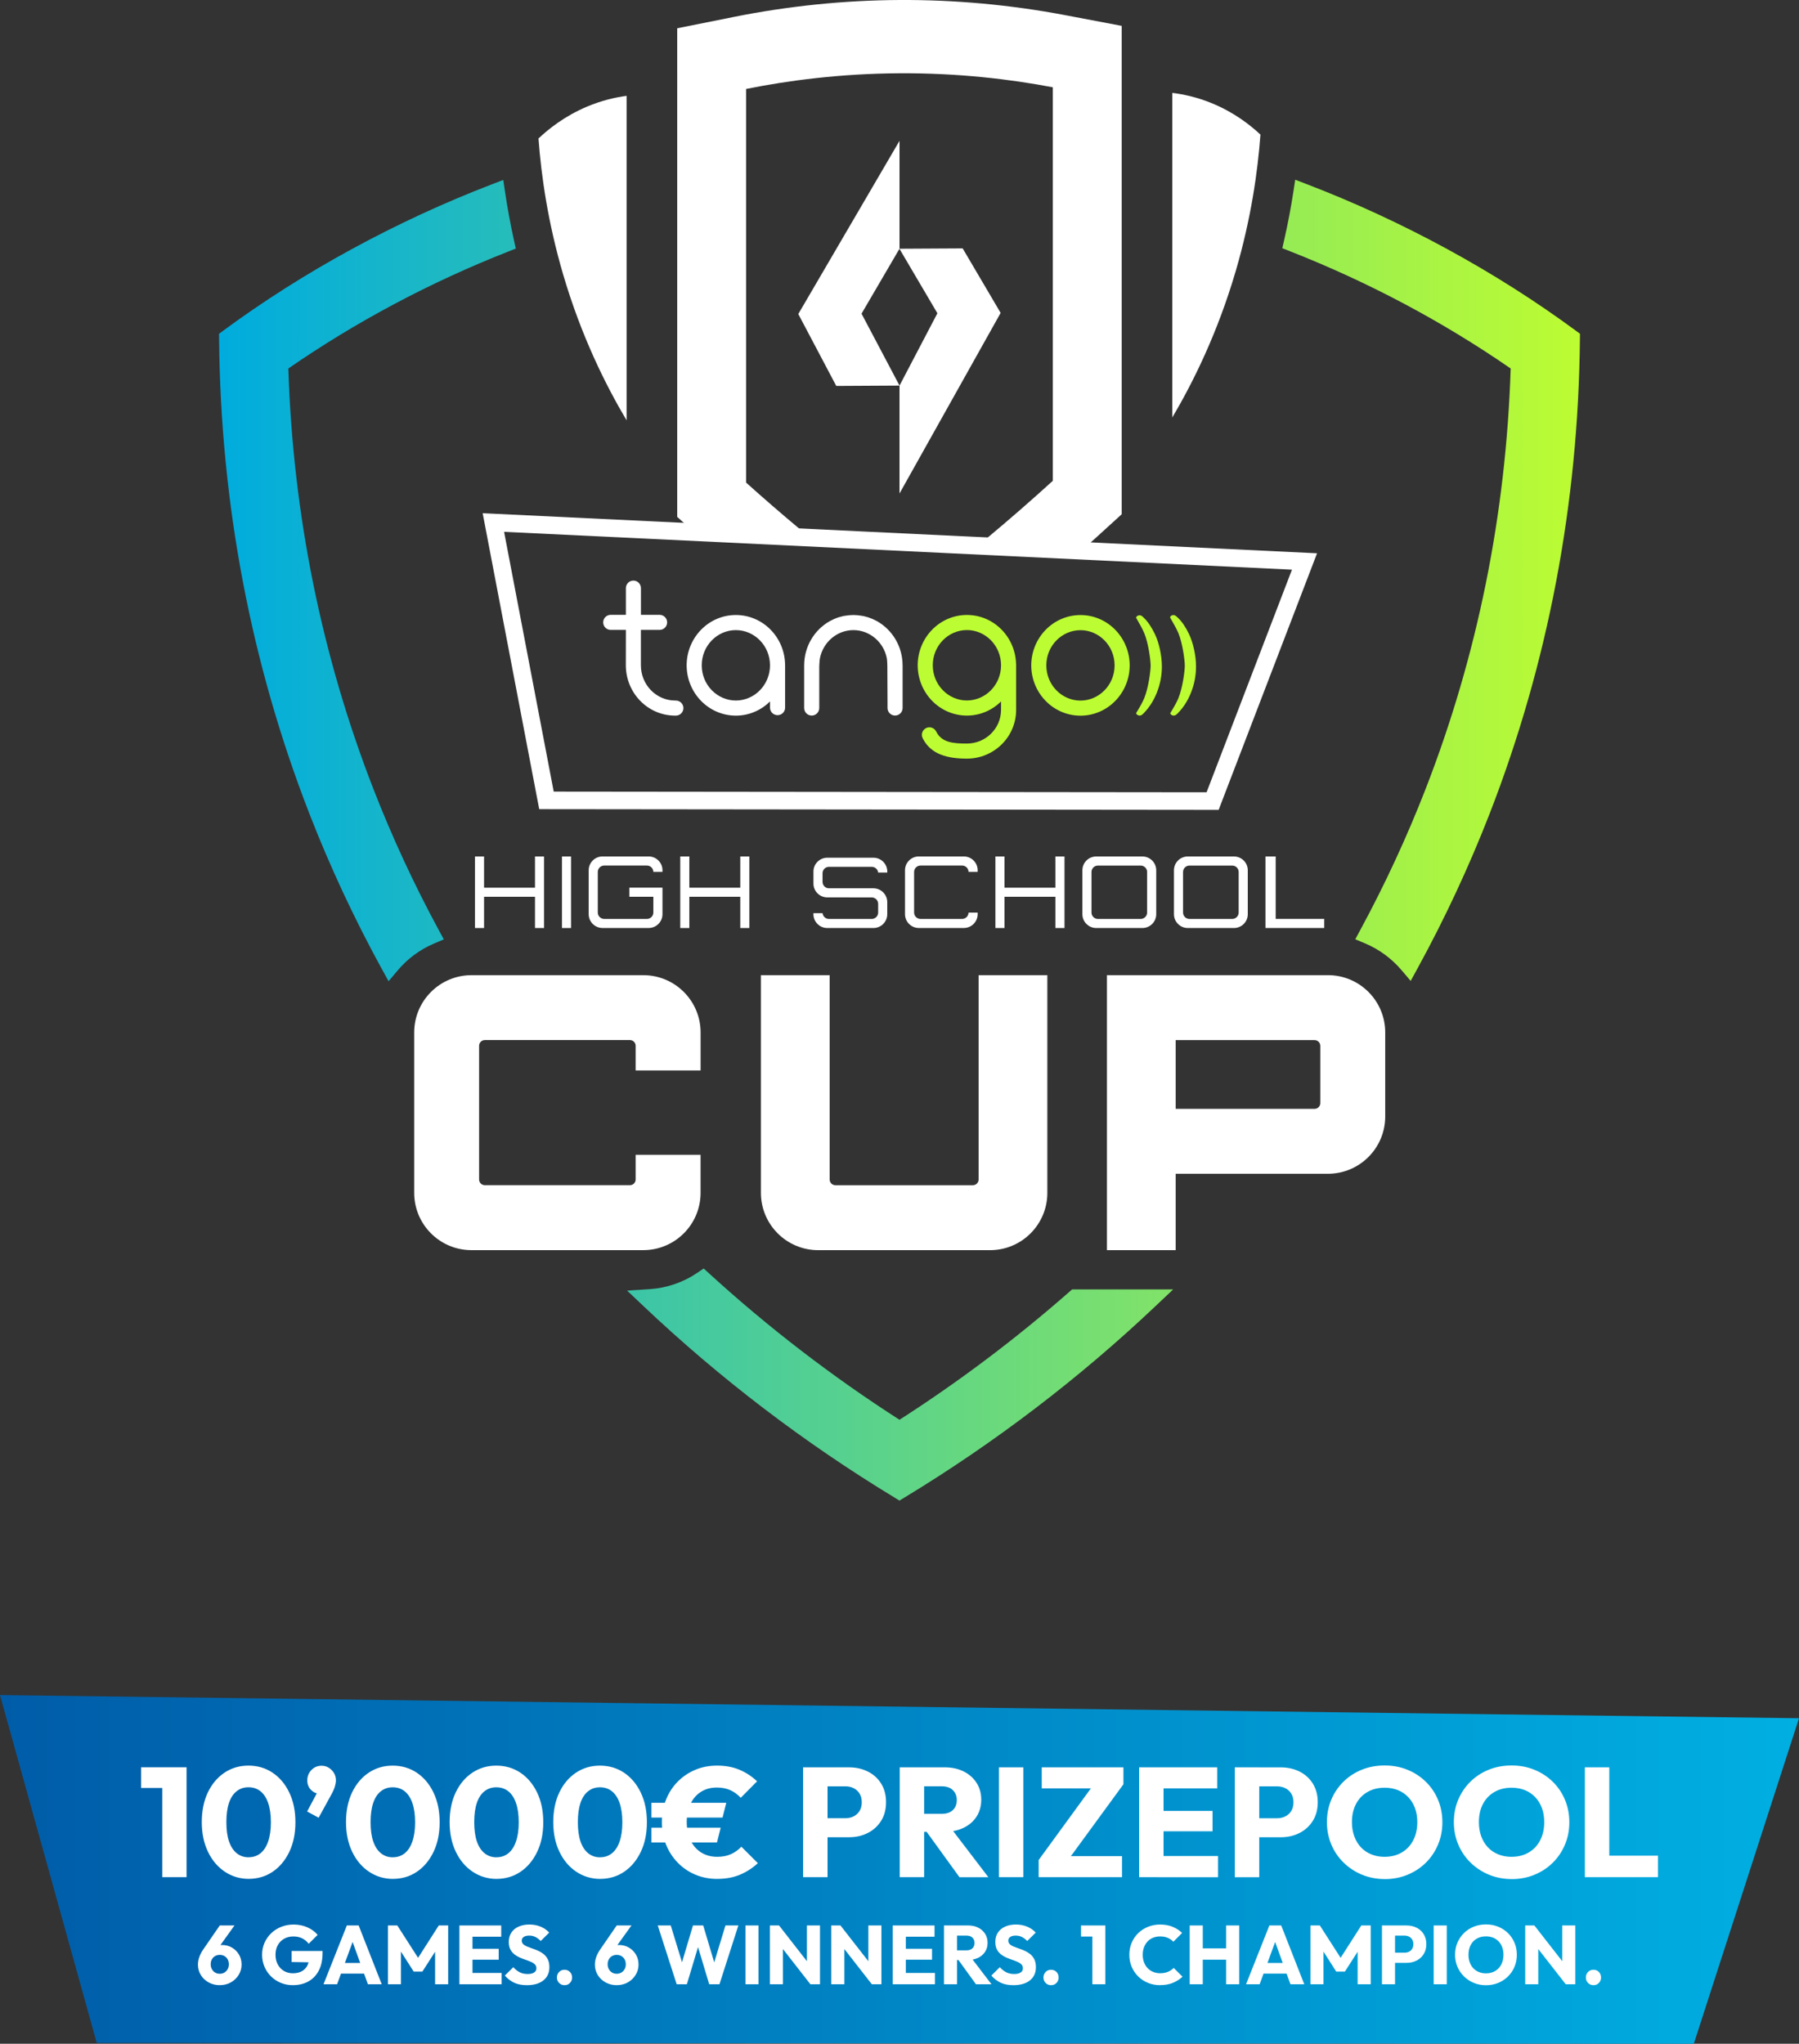
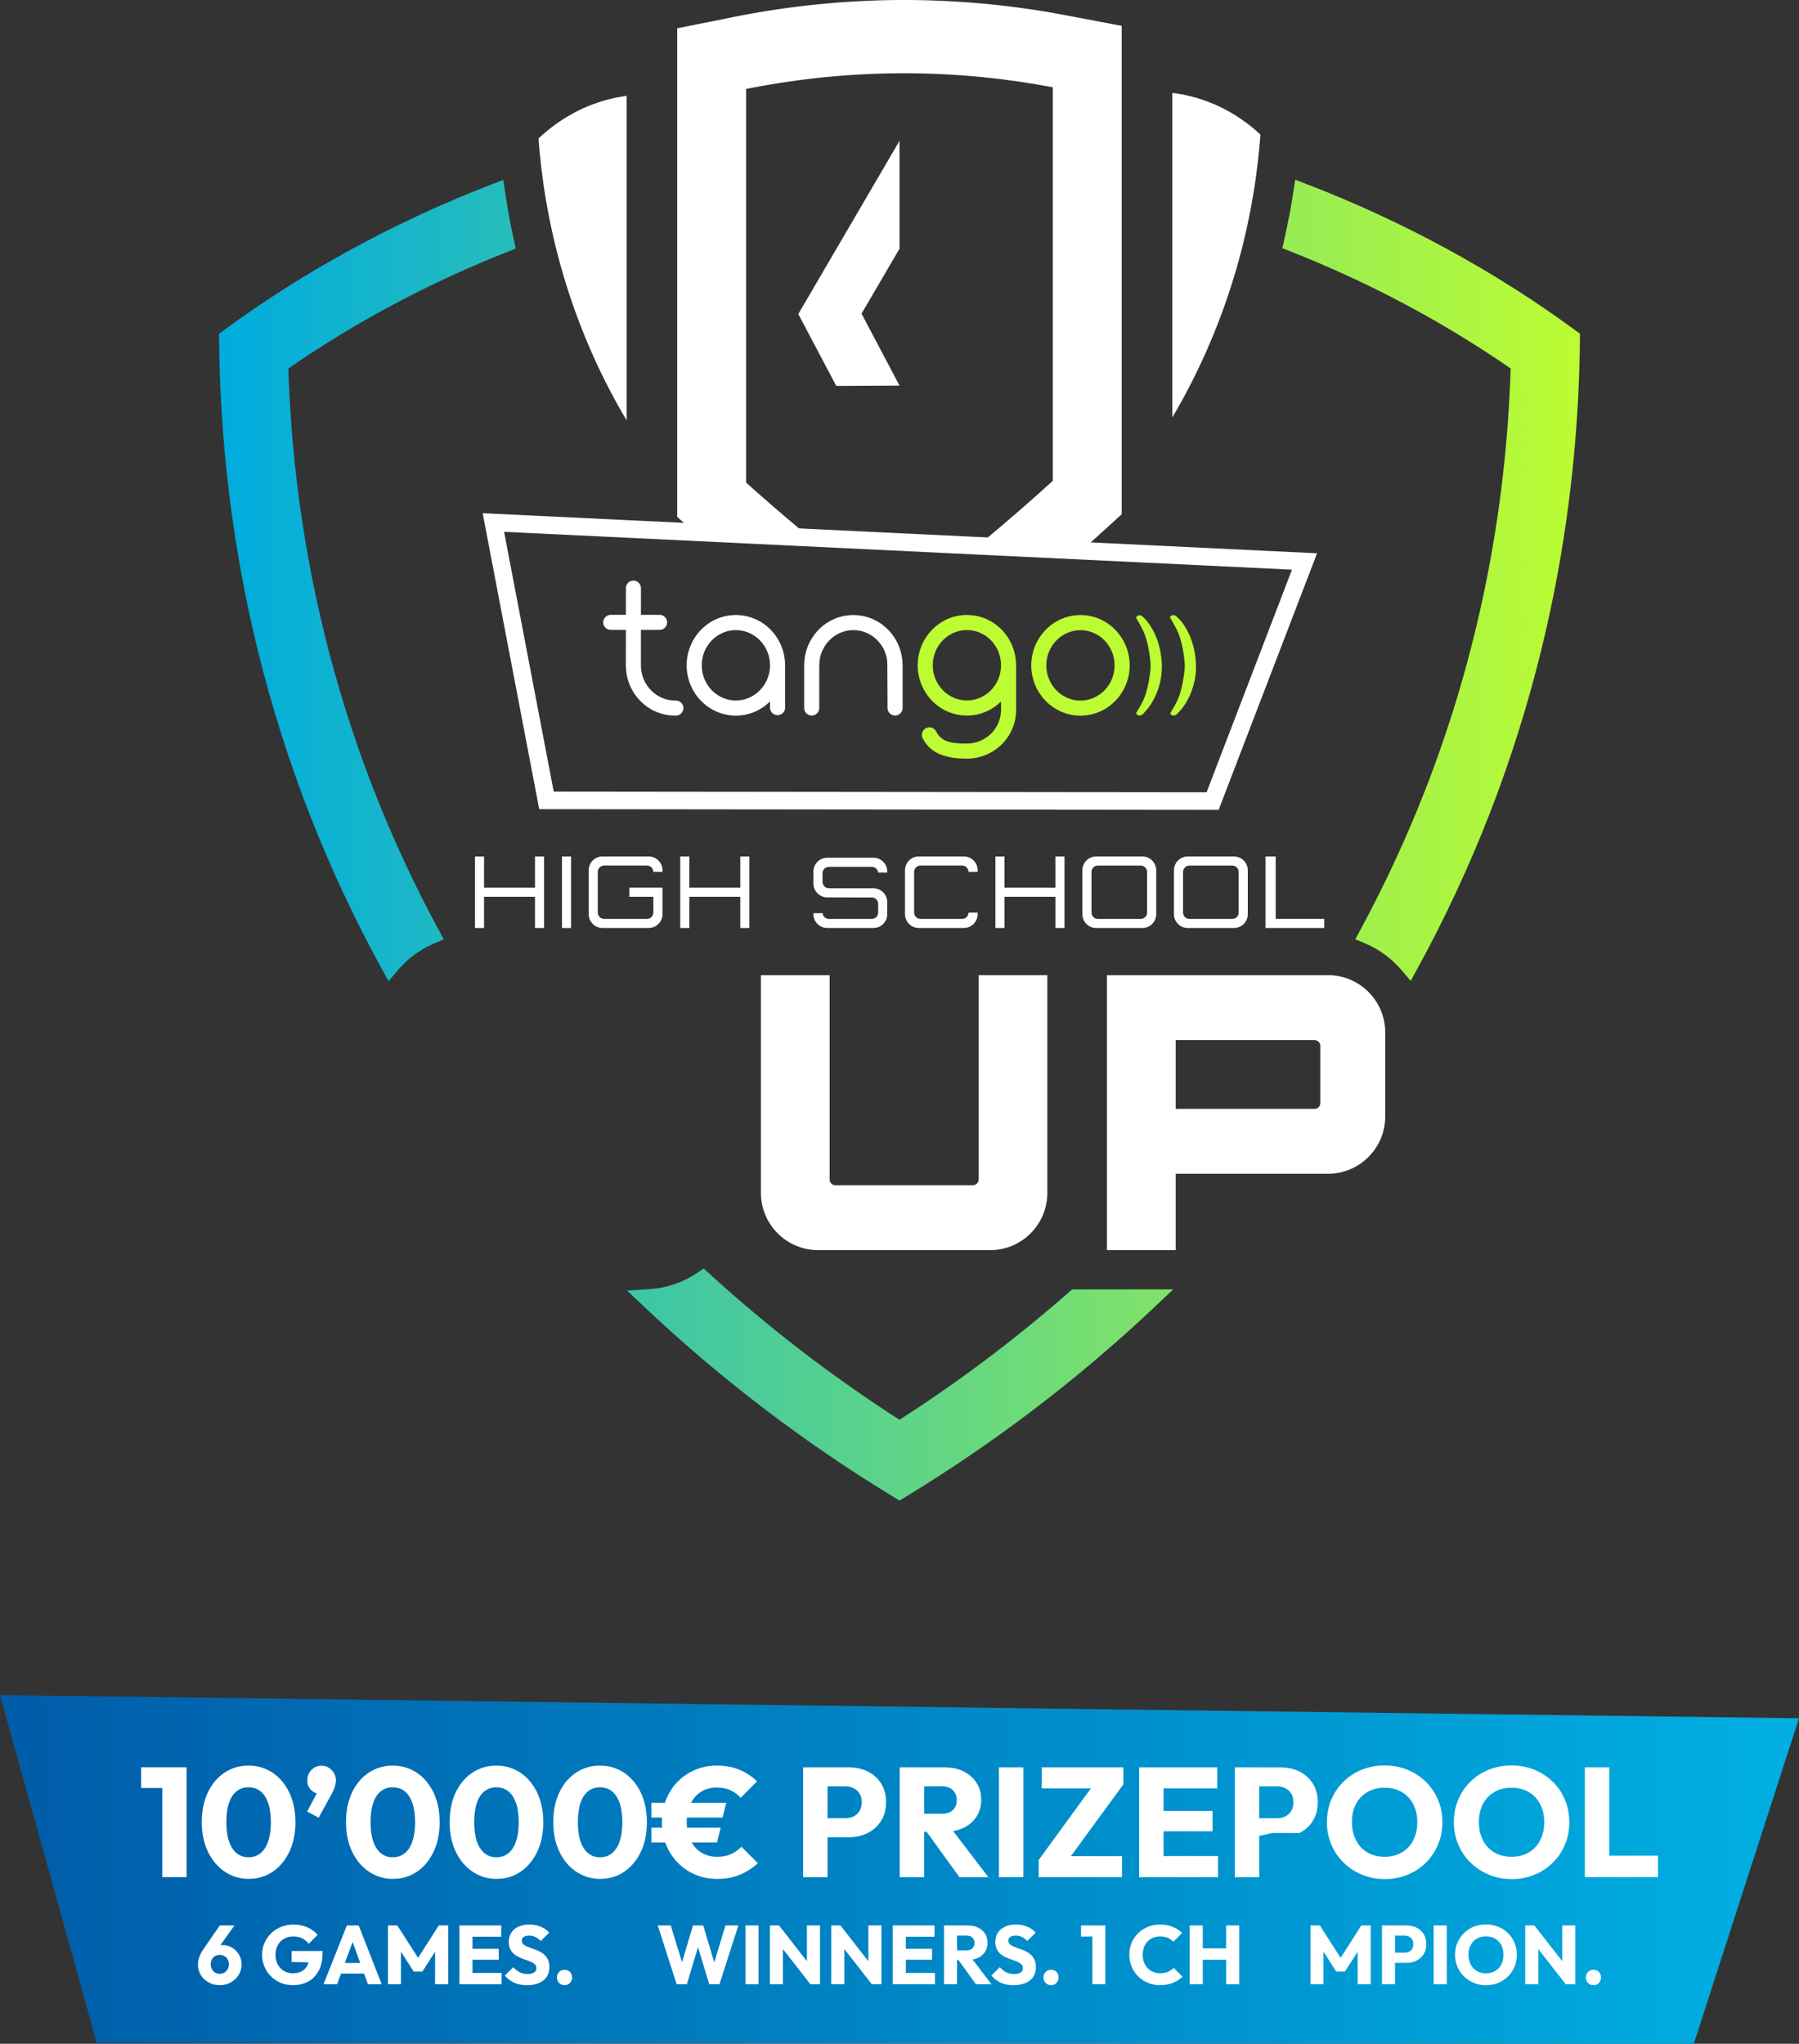
<svg xmlns="http://www.w3.org/2000/svg" xmlns:xlink="http://www.w3.org/1999/xlink" id="Layer_2" data-name="Layer 2" viewBox="0 0 763.15 866.84">
  <rect x="0" y="0" width="763.15" height="866.84" fill="#333333" stroke="none" />
  <defs>
    <style>
      .cls-1 {
        fill: url(#linear-gradient-2);
      }

      .cls-2 {
        fill: #fff;
      }

      .cls-3 {
        fill: #bcfc32;
      }

      .cls-4 {
        fill: none;
      }

      .cls-5 {
        fill: url(#linear-gradient-3);
      }

      .cls-6 {
        fill: url(#linear-gradient);
      }

      .cls-7 {
        fill: url(#linear-gradient-4);
      }
    </style>
    <linearGradient id="linear-gradient" x1="0" y1="792.89" x2="763.15" y2="792.89" gradientUnits="userSpaceOnUse">
      <stop offset="0" stop-color="#005ca8" />
      <stop offset="1" stop-color="#00afe2" />
    </linearGradient>
    <linearGradient id="linear-gradient-2" x1="2173.31" y1="2749.9" x2="1560.58" y2="2749.9" gradientTransform="translate(-1503.08 -2503.76)" gradientUnits="userSpaceOnUse">
      <stop offset="0" stop-color="#bcfc32" />
      <stop offset="1" stop-color="#00acde" />
    </linearGradient>
    <linearGradient id="linear-gradient-3" x1="2208.79" y1="2750.01" x2="1596" y2="2750.01" xlink:href="#linear-gradient-2" />
    <linearGradient id="linear-gradient-4" x1="2196.69" y1="3090.98" x2="1573.29" y2="3090.98" xlink:href="#linear-gradient-2" />
  </defs>
  <g id="Layer_1-2" data-name="Layer 1">
    <g>
      <g>
        <path class="cls-6" d="M41.04,866.48c-13.68-49.18-27.36-98.36-41.04-147.54,254.38,3.28,508.77,6.55,763.15,9.83-14.87,46.02-29.75,92.04-44.62,138.06l-677.49-.35Z" />
-         <path class="cls-2" d="M59.86,758.35v-8.78h18.61v8.78h-18.61Zm8.98,37.82v-46.59h10.3v46.59h-10.3Zm36.69,.73c-3.74,0-7.13-1.01-10.16-3.04-3.04-2.02-5.42-4.85-7.16-8.48-1.74-3.63-2.61-7.82-2.61-12.57s.86-8.99,2.57-12.57c1.72-3.59,4.07-6.38,7.06-8.38,2.99-2,6.38-3,10.16-3s7.24,1,10.23,3c2.99,2,5.36,4.81,7.09,8.41,1.74,3.61,2.61,7.81,2.61,12.61s-.87,9-2.61,12.6c-1.74,3.61-4.09,6.41-7.06,8.41-2.97,2-6.35,3-10.13,3Zm-.06-9.17c1.94,0,3.61-.56,5.01-1.68,1.41-1.12,2.5-2.79,3.27-5.01s1.16-4.94,1.16-8.15-.39-5.98-1.16-8.18c-.77-2.2-1.86-3.86-3.27-4.98-1.41-1.12-3.1-1.68-5.08-1.68s-3.55,.55-4.98,1.65c-1.43,1.1-2.52,2.75-3.27,4.95s-1.12,4.93-1.12,8.18,.37,5.99,1.12,8.18c.75,2.2,1.84,3.87,3.27,5.02,1.43,1.15,3.11,1.72,5.05,1.72Zm24.81-19.4l4.82-9.04,2.97-.79c-.31,.62-.68,1.15-1.12,1.58s-.95,.66-1.52,.66c-1.28,0-2.44-.53-3.5-1.58-1.06-1.05-1.58-2.4-1.58-4.03,0-1.72,.58-3.18,1.75-4.39,1.16-1.21,2.61-1.82,4.32-1.82,1.63,0,3.05,.61,4.26,1.82,1.21,1.21,1.82,2.67,1.82,4.39,0,.7-.13,1.53-.4,2.47-.26,.95-.79,2.15-1.58,3.6l-5.35,9.77-4.88-2.64Zm36.43,28.58c-3.74,0-7.13-1.01-10.16-3.04-3.04-2.02-5.42-4.85-7.16-8.48-1.74-3.63-2.61-7.82-2.61-12.57s.86-8.99,2.57-12.57c1.72-3.59,4.07-6.38,7.06-8.38,2.99-2,6.38-3,10.16-3s7.24,1,10.23,3c2.99,2,5.36,4.81,7.09,8.41,1.74,3.61,2.61,7.81,2.61,12.61s-.87,9-2.61,12.6c-1.74,3.61-4.09,6.41-7.06,8.41-2.97,2-6.35,3-10.13,3Zm-.06-9.17c1.94,0,3.61-.56,5.01-1.68,1.41-1.12,2.5-2.79,3.27-5.01s1.16-4.94,1.16-8.15-.39-5.98-1.16-8.18c-.77-2.2-1.86-3.86-3.27-4.98-1.41-1.12-3.1-1.68-5.08-1.68s-3.55,.55-4.98,1.65c-1.43,1.1-2.52,2.75-3.27,4.95-.75,2.2-1.12,4.93-1.12,8.18s.37,5.99,1.12,8.18c.75,2.2,1.84,3.87,3.27,5.02,1.43,1.15,3.11,1.72,5.05,1.72Zm44.02,9.17c-3.74,0-7.13-1.01-10.16-3.04-3.04-2.02-5.42-4.85-7.16-8.48-1.74-3.63-2.61-7.82-2.61-12.57s.86-8.99,2.57-12.57c1.72-3.59,4.07-6.38,7.06-8.38,2.99-2,6.38-3,10.16-3s7.24,1,10.23,3c2.99,2,5.36,4.81,7.09,8.41,1.74,3.61,2.61,7.81,2.61,12.61s-.87,9-2.61,12.6c-1.74,3.61-4.09,6.41-7.06,8.41-2.97,2-6.35,3-10.13,3Zm-.06-9.17c1.94,0,3.61-.56,5.01-1.68,1.41-1.12,2.5-2.79,3.27-5.01,.77-2.22,1.16-4.94,1.16-8.15s-.39-5.98-1.16-8.18c-.77-2.2-1.86-3.86-3.27-4.98-1.41-1.12-3.1-1.68-5.08-1.68s-3.55,.55-4.98,1.65c-1.43,1.1-2.52,2.75-3.27,4.95s-1.12,4.93-1.12,8.18,.37,5.99,1.12,8.18c.75,2.2,1.84,3.87,3.27,5.02,1.43,1.15,3.11,1.72,5.05,1.72Zm44.02,9.17c-3.74,0-7.13-1.01-10.16-3.04-3.04-2.02-5.42-4.85-7.16-8.48-1.74-3.63-2.61-7.82-2.61-12.57s.86-8.99,2.57-12.57c1.72-3.59,4.07-6.38,7.06-8.38,2.99-2,6.38-3,10.16-3s7.24,1,10.23,3c2.99,2,5.36,4.81,7.09,8.41,1.74,3.61,2.61,7.81,2.61,12.61s-.87,9-2.61,12.6c-1.74,3.61-4.09,6.41-7.06,8.41-2.97,2-6.35,3-10.13,3Zm-.06-9.17c1.94,0,3.61-.56,5.01-1.68,1.41-1.12,2.5-2.79,3.27-5.01s1.16-4.94,1.16-8.15-.39-5.98-1.16-8.18c-.77-2.2-1.86-3.86-3.27-4.98-1.41-1.12-3.1-1.68-5.08-1.68s-3.55,.55-4.98,1.65c-1.43,1.1-2.52,2.75-3.27,4.95-.75,2.2-1.12,4.93-1.12,8.18s.37,5.99,1.12,8.18c.75,2.2,1.84,3.87,3.27,5.02,1.43,1.15,3.11,1.72,5.05,1.72Zm21.78-16.83v-6.27h31.74l-1.58,6.27h-30.16Zm0,10.56v-6.27h29.37l-1.58,6.27h-27.78Zm27.91,15.44c-3.39,0-6.5-.61-9.34-1.82-2.84-1.21-5.33-2.91-7.46-5.11-2.13-2.2-3.78-4.76-4.95-7.69-1.17-2.92-1.75-6.08-1.75-9.47s.58-6.54,1.75-9.47c1.17-2.93,2.81-5.47,4.92-7.62,2.11-2.16,4.59-3.84,7.42-5.05,2.84-1.21,5.95-1.82,9.34-1.82,3.56,0,6.74,.59,9.54,1.78,2.79,1.19,5.27,2.82,7.42,4.88l-6.93,7c-1.23-1.36-2.67-2.43-4.32-3.2-1.65-.77-3.6-1.16-5.84-1.16-2.55,0-4.78,.61-6.7,1.82-1.91,1.21-3.4,2.92-4.45,5.11-1.06,2.2-1.59,4.77-1.59,7.72s.54,5.53,1.62,7.76,2.58,3.94,4.52,5.15c1.94,1.21,4.2,1.82,6.8,1.82,2.2,0,4.14-.37,5.81-1.12,1.67-.75,3.15-1.8,4.42-3.17l6.99,6.99c-2.24,2.07-4.76,3.7-7.56,4.88-2.79,1.19-6.02,1.78-9.67,1.78Zm36.43-.73v-46.59h10.36v46.59h-10.36Zm7.92-16.96v-8.05h10.03c1.28,0,2.44-.26,3.5-.79,1.05-.53,1.89-1.3,2.51-2.31,.62-1.01,.92-2.24,.92-3.69s-.31-2.62-.92-3.63c-.62-1.01-1.45-1.78-2.51-2.31-1.06-.53-2.22-.79-3.5-.79h-10.03v-8.05h11.55c2.95,0,5.61,.59,7.99,1.78,2.38,1.19,4.26,2.89,5.64,5.11,1.39,2.22,2.08,4.85,2.08,7.89s-.69,5.66-2.08,7.89c-1.39,2.22-3.27,3.94-5.64,5.15-2.37,1.21-5.04,1.82-7.99,1.82h-11.55Zm33.06,16.96v-46.59h10.36v46.59h-10.36Zm7.92-19.21v-7.65h9.83c2.07,0,3.66-.53,4.78-1.58,1.12-1.06,1.68-2.49,1.68-4.29,0-1.67-.55-3.06-1.65-4.16s-2.68-1.65-4.75-1.65h-9.9v-8.05h11.09c3.08,0,5.79,.58,8.12,1.75,2.33,1.17,4.16,2.78,5.48,4.85,1.32,2.07,1.98,4.44,1.98,7.13s-.66,5.11-1.98,7.16c-1.32,2.05-3.17,3.64-5.54,4.78s-5.17,1.71-8.38,1.71h-10.76Zm17.42,19.21l-14.52-20.06,9.5-2.57,17.29,22.64h-12.28Zm16.76,0v-46.59h10.36v46.59h-10.36Zm16.83-7.26l23.43-32.14h12.54l-23.49,32.14h-12.47Zm0,7.26v-7.26l6.86-1.65h28.51v8.91h-35.37Zm1.32-37.68v-8.91h34.65v7.19l-6.99,1.72h-27.65Zm41.31,37.68v-46.59h10.36v46.59h-10.36Zm7.92-37.68v-8.91h25.21v8.91h-25.21Zm0,18.22v-8.65h23.23v8.65h-23.23Zm0,19.47v-8.98h25.54v8.98h-25.54Zm32.67,0v-46.59h10.36v46.59h-10.36Zm7.92-16.96v-8.05h10.03c1.28,0,2.44-.26,3.5-.79,1.05-.53,1.89-1.3,2.51-2.31,.62-1.01,.92-2.24,.92-3.69s-.31-2.62-.92-3.63c-.62-1.01-1.45-1.78-2.51-2.31-1.06-.53-2.22-.79-3.5-.79h-10.03v-8.05h11.55c2.95,0,5.61,.59,7.99,1.78,2.38,1.19,4.26,2.89,5.64,5.11s2.08,4.85,2.08,7.89-.69,5.66-2.08,7.89-3.27,3.94-5.64,5.15c-2.37,1.21-5.04,1.82-7.99,1.82h-11.55Zm55.77,17.75c-3.52,0-6.76-.62-9.74-1.85-2.97-1.23-5.57-2.95-7.82-5.15-2.24-2.2-3.98-4.76-5.21-7.69-1.23-2.92-1.85-6.08-1.85-9.47s.62-6.6,1.85-9.5c1.23-2.9,2.95-5.44,5.15-7.62,2.2-2.18,4.79-3.87,7.76-5.08,2.97-1.21,6.21-1.82,9.73-1.82s6.7,.61,9.67,1.82c2.97,1.21,5.56,2.9,7.79,5.08,2.22,2.18,3.95,4.73,5.18,7.66s1.85,6.1,1.85,9.54-.62,6.54-1.85,9.47c-1.23,2.93-2.95,5.48-5.15,7.66-2.2,2.18-4.78,3.88-7.76,5.11-2.97,1.23-6.17,1.85-9.6,1.85Zm-.13-9.44c2.77,0,5.2-.62,7.29-1.85,2.09-1.23,3.71-2.96,4.85-5.18,1.14-2.22,1.71-4.78,1.71-7.69,0-2.2-.33-4.19-.99-5.97-.66-1.78-1.61-3.32-2.84-4.62-1.23-1.3-2.7-2.29-4.39-2.97-1.69-.68-3.57-1.02-5.64-1.02-2.77,0-5.2,.61-7.29,1.82-2.09,1.21-3.71,2.9-4.85,5.08-1.15,2.18-1.72,4.74-1.72,7.69,0,2.2,.33,4.2,.99,6.01,.66,1.8,1.59,3.36,2.8,4.65,1.21,1.3,2.67,2.3,4.39,3,1.72,.7,3.61,1.06,5.68,1.06Zm53.98,9.44c-3.52,0-6.76-.62-9.74-1.85-2.97-1.23-5.57-2.95-7.82-5.15-2.24-2.2-3.98-4.76-5.21-7.69-1.23-2.92-1.85-6.08-1.85-9.47s.62-6.6,1.85-9.5c1.23-2.9,2.95-5.44,5.15-7.62,2.2-2.18,4.79-3.87,7.76-5.08,2.97-1.21,6.21-1.82,9.73-1.82s6.7,.61,9.67,1.82c2.97,1.21,5.56,2.9,7.79,5.08,2.22,2.18,3.95,4.73,5.18,7.66,1.23,2.93,1.85,6.1,1.85,9.54s-.62,6.54-1.85,9.47-2.95,5.48-5.15,7.66c-2.2,2.18-4.78,3.88-7.76,5.11-2.97,1.23-6.17,1.85-9.6,1.85Zm-.13-9.44c2.77,0,5.2-.62,7.29-1.85,2.09-1.23,3.71-2.96,4.85-5.18,1.14-2.22,1.71-4.78,1.71-7.69,0-2.2-.33-4.19-.99-5.97-.66-1.78-1.61-3.32-2.84-4.62-1.23-1.3-2.7-2.29-4.39-2.97-1.69-.68-3.57-1.02-5.64-1.02-2.77,0-5.2,.61-7.29,1.82-2.09,1.21-3.71,2.9-4.85,5.08-1.15,2.18-1.72,4.74-1.72,7.69,0,2.2,.33,4.2,.99,6.01,.66,1.8,1.59,3.36,2.8,4.65,1.21,1.3,2.67,2.3,4.39,3,1.72,.7,3.61,1.06,5.68,1.06Zm31.08,8.64v-46.59h10.36v46.59h-10.36Zm7.99,0v-9.11h23.03v9.11h-23.03Z" />
+         <path class="cls-2" d="M59.86,758.35v-8.78h18.61v8.78h-18.61Zm8.98,37.82v-46.59h10.3v46.59h-10.3Zm36.69,.73c-3.74,0-7.13-1.01-10.16-3.04-3.04-2.02-5.42-4.85-7.16-8.48-1.74-3.63-2.61-7.82-2.61-12.57s.86-8.99,2.57-12.57c1.72-3.59,4.07-6.38,7.06-8.38,2.99-2,6.38-3,10.16-3s7.24,1,10.23,3c2.99,2,5.36,4.81,7.09,8.41,1.74,3.61,2.61,7.81,2.61,12.61s-.87,9-2.61,12.6c-1.74,3.61-4.09,6.41-7.06,8.41-2.97,2-6.35,3-10.13,3Zm-.06-9.17c1.94,0,3.61-.56,5.01-1.68,1.41-1.12,2.5-2.79,3.27-5.01s1.16-4.94,1.16-8.15-.39-5.98-1.16-8.18c-.77-2.2-1.86-3.86-3.27-4.98-1.41-1.12-3.1-1.68-5.08-1.68s-3.55,.55-4.98,1.65c-1.43,1.1-2.52,2.75-3.27,4.95s-1.12,4.93-1.12,8.18,.37,5.99,1.12,8.18c.75,2.2,1.84,3.87,3.27,5.02,1.43,1.15,3.11,1.72,5.05,1.72Zm24.81-19.4l4.82-9.04,2.97-.79c-.31,.62-.68,1.15-1.12,1.58s-.95,.66-1.52,.66c-1.28,0-2.44-.53-3.5-1.58-1.06-1.05-1.58-2.4-1.58-4.03,0-1.72,.58-3.18,1.75-4.39,1.16-1.21,2.61-1.82,4.32-1.82,1.63,0,3.05,.61,4.26,1.82,1.21,1.21,1.82,2.67,1.82,4.39,0,.7-.13,1.53-.4,2.47-.26,.95-.79,2.15-1.58,3.6l-5.35,9.77-4.88-2.64Zm36.43,28.58c-3.74,0-7.13-1.01-10.16-3.04-3.04-2.02-5.42-4.85-7.16-8.48-1.74-3.63-2.61-7.82-2.61-12.57s.86-8.99,2.57-12.57c1.72-3.59,4.07-6.38,7.06-8.38,2.99-2,6.38-3,10.16-3s7.24,1,10.23,3c2.99,2,5.36,4.81,7.09,8.41,1.74,3.61,2.61,7.81,2.61,12.61s-.87,9-2.61,12.6c-1.74,3.61-4.09,6.41-7.06,8.41-2.97,2-6.35,3-10.13,3Zm-.06-9.17c1.94,0,3.61-.56,5.01-1.68,1.41-1.12,2.5-2.79,3.27-5.01s1.16-4.94,1.16-8.15-.39-5.98-1.16-8.18c-.77-2.2-1.86-3.86-3.27-4.98-1.41-1.12-3.1-1.68-5.08-1.68s-3.55,.55-4.98,1.65c-1.43,1.1-2.52,2.75-3.27,4.95-.75,2.2-1.12,4.93-1.12,8.18s.37,5.99,1.12,8.18c.75,2.2,1.84,3.87,3.27,5.02,1.43,1.15,3.11,1.72,5.05,1.72Zm44.02,9.17c-3.74,0-7.13-1.01-10.16-3.04-3.04-2.02-5.42-4.85-7.16-8.48-1.74-3.63-2.61-7.82-2.61-12.57s.86-8.99,2.57-12.57c1.72-3.59,4.07-6.38,7.06-8.38,2.99-2,6.38-3,10.16-3s7.24,1,10.23,3c2.99,2,5.36,4.81,7.09,8.41,1.74,3.61,2.61,7.81,2.61,12.61s-.87,9-2.61,12.6c-1.74,3.61-4.09,6.41-7.06,8.41-2.97,2-6.35,3-10.13,3Zm-.06-9.17c1.94,0,3.61-.56,5.01-1.68,1.41-1.12,2.5-2.79,3.27-5.01,.77-2.22,1.16-4.94,1.16-8.15s-.39-5.98-1.16-8.18c-.77-2.2-1.86-3.86-3.27-4.98-1.41-1.12-3.1-1.68-5.08-1.68s-3.55,.55-4.98,1.65c-1.43,1.1-2.52,2.75-3.27,4.95s-1.12,4.93-1.12,8.18,.37,5.99,1.12,8.18c.75,2.2,1.84,3.87,3.27,5.02,1.43,1.15,3.11,1.72,5.05,1.72Zm44.02,9.17c-3.74,0-7.13-1.01-10.16-3.04-3.04-2.02-5.42-4.85-7.16-8.48-1.74-3.63-2.61-7.82-2.61-12.57s.86-8.99,2.57-12.57c1.72-3.59,4.07-6.38,7.06-8.38,2.99-2,6.38-3,10.16-3s7.24,1,10.23,3c2.99,2,5.36,4.81,7.09,8.41,1.74,3.61,2.61,7.81,2.61,12.61s-.87,9-2.61,12.6c-1.74,3.61-4.09,6.41-7.06,8.41-2.97,2-6.35,3-10.13,3Zm-.06-9.17c1.94,0,3.61-.56,5.01-1.68,1.41-1.12,2.5-2.79,3.27-5.01s1.16-4.94,1.16-8.15-.39-5.98-1.16-8.18c-.77-2.2-1.86-3.86-3.27-4.98-1.41-1.12-3.1-1.68-5.08-1.68s-3.55,.55-4.98,1.65c-1.43,1.1-2.52,2.75-3.27,4.95-.75,2.2-1.12,4.93-1.12,8.18s.37,5.99,1.12,8.18c.75,2.2,1.84,3.87,3.27,5.02,1.43,1.15,3.11,1.72,5.05,1.72Zm21.78-16.83v-6.27h31.74l-1.58,6.27h-30.16Zm0,10.56v-6.27h29.37l-1.58,6.27h-27.78Zm27.91,15.44c-3.39,0-6.5-.61-9.34-1.82-2.84-1.21-5.33-2.91-7.46-5.11-2.13-2.2-3.78-4.76-4.95-7.69-1.17-2.92-1.75-6.08-1.75-9.47s.58-6.54,1.75-9.47c1.17-2.93,2.81-5.47,4.92-7.62,2.11-2.16,4.59-3.84,7.42-5.05,2.84-1.21,5.95-1.82,9.34-1.82,3.56,0,6.74,.59,9.54,1.78,2.79,1.19,5.27,2.82,7.42,4.88l-6.93,7c-1.23-1.36-2.67-2.43-4.32-3.2-1.65-.77-3.6-1.16-5.84-1.16-2.55,0-4.78,.61-6.7,1.82-1.91,1.21-3.4,2.92-4.45,5.11-1.06,2.2-1.59,4.77-1.59,7.72s.54,5.53,1.62,7.76,2.58,3.94,4.52,5.15c1.94,1.21,4.2,1.82,6.8,1.82,2.2,0,4.14-.37,5.81-1.12,1.67-.75,3.15-1.8,4.42-3.17l6.99,6.99c-2.24,2.07-4.76,3.7-7.56,4.88-2.79,1.19-6.02,1.78-9.67,1.78Zm36.43-.73v-46.59h10.36v46.59h-10.36Zm7.92-16.96v-8.05h10.03c1.28,0,2.44-.26,3.5-.79,1.05-.53,1.89-1.3,2.51-2.31,.62-1.01,.92-2.24,.92-3.69s-.31-2.62-.92-3.63c-.62-1.01-1.45-1.78-2.51-2.31-1.06-.53-2.22-.79-3.5-.79h-10.03v-8.05h11.55c2.95,0,5.61,.59,7.99,1.78,2.38,1.19,4.26,2.89,5.64,5.11,1.39,2.22,2.08,4.85,2.08,7.89s-.69,5.66-2.08,7.89c-1.39,2.22-3.27,3.94-5.64,5.15-2.37,1.21-5.04,1.82-7.99,1.82h-11.55Zm33.06,16.96v-46.59h10.36v46.59h-10.36Zm7.92-19.21v-7.65h9.83c2.07,0,3.66-.53,4.78-1.58,1.12-1.06,1.68-2.49,1.68-4.29,0-1.67-.55-3.06-1.65-4.16s-2.68-1.65-4.75-1.65h-9.9v-8.05h11.09c3.08,0,5.79,.58,8.12,1.75,2.33,1.17,4.16,2.78,5.48,4.85,1.32,2.07,1.98,4.44,1.98,7.13s-.66,5.11-1.98,7.16c-1.32,2.05-3.17,3.64-5.54,4.78s-5.17,1.71-8.38,1.71h-10.76Zm17.42,19.21l-14.52-20.06,9.5-2.57,17.29,22.64h-12.28Zm16.76,0v-46.59h10.36v46.59h-10.36Zm16.83-7.26l23.43-32.14h12.54l-23.49,32.14h-12.47Zm0,7.26v-7.26l6.86-1.65h28.51v8.91h-35.37Zm1.32-37.68v-8.91h34.65v7.19l-6.99,1.72h-27.65Zm41.31,37.68v-46.59h10.36v46.59h-10.36Zm7.92-37.68v-8.91h25.21v8.91h-25.21Zm0,18.22v-8.65h23.23v8.65h-23.23Zm0,19.47v-8.98h25.54v8.98h-25.54Zm32.67,0v-46.59h10.36v46.59h-10.36Zm7.92-16.96v-8.05h10.03c1.28,0,2.44-.26,3.5-.79,1.05-.53,1.89-1.3,2.51-2.31,.62-1.01,.92-2.24,.92-3.69s-.31-2.62-.92-3.63c-.62-1.01-1.45-1.78-2.51-2.31-1.06-.53-2.22-.79-3.5-.79h-10.03v-8.05h11.55c2.95,0,5.61,.59,7.99,1.78,2.38,1.19,4.26,2.89,5.64,5.11s2.08,4.85,2.08,7.89-.69,5.66-2.08,7.89-3.27,3.94-5.64,5.15h-11.55Zm55.77,17.75c-3.52,0-6.76-.62-9.74-1.85-2.97-1.23-5.57-2.95-7.82-5.15-2.24-2.2-3.98-4.76-5.21-7.69-1.23-2.92-1.85-6.08-1.85-9.47s.62-6.6,1.85-9.5c1.23-2.9,2.95-5.44,5.15-7.62,2.2-2.18,4.79-3.87,7.76-5.08,2.97-1.21,6.21-1.82,9.73-1.82s6.7,.61,9.67,1.82c2.97,1.21,5.56,2.9,7.79,5.08,2.22,2.18,3.95,4.73,5.18,7.66s1.85,6.1,1.85,9.54-.62,6.54-1.85,9.47c-1.23,2.93-2.95,5.48-5.15,7.66-2.2,2.18-4.78,3.88-7.76,5.11-2.97,1.23-6.17,1.85-9.6,1.85Zm-.13-9.44c2.77,0,5.2-.62,7.29-1.85,2.09-1.23,3.71-2.96,4.85-5.18,1.14-2.22,1.71-4.78,1.71-7.69,0-2.2-.33-4.19-.99-5.97-.66-1.78-1.61-3.32-2.84-4.62-1.23-1.3-2.7-2.29-4.39-2.97-1.69-.68-3.57-1.02-5.64-1.02-2.77,0-5.2,.61-7.29,1.82-2.09,1.21-3.71,2.9-4.85,5.08-1.15,2.18-1.72,4.74-1.72,7.69,0,2.2,.33,4.2,.99,6.01,.66,1.8,1.59,3.36,2.8,4.65,1.21,1.3,2.67,2.3,4.39,3,1.72,.7,3.61,1.06,5.68,1.06Zm53.98,9.44c-3.52,0-6.76-.62-9.74-1.85-2.97-1.23-5.57-2.95-7.82-5.15-2.24-2.2-3.98-4.76-5.21-7.69-1.23-2.92-1.85-6.08-1.85-9.47s.62-6.6,1.85-9.5c1.23-2.9,2.95-5.44,5.15-7.62,2.2-2.18,4.79-3.87,7.76-5.08,2.97-1.21,6.21-1.82,9.73-1.82s6.7,.61,9.67,1.82c2.97,1.21,5.56,2.9,7.79,5.08,2.22,2.18,3.95,4.73,5.18,7.66,1.23,2.93,1.85,6.1,1.85,9.54s-.62,6.54-1.85,9.47-2.95,5.48-5.15,7.66c-2.2,2.18-4.78,3.88-7.76,5.11-2.97,1.23-6.17,1.85-9.6,1.85Zm-.13-9.44c2.77,0,5.2-.62,7.29-1.85,2.09-1.23,3.71-2.96,4.85-5.18,1.14-2.22,1.71-4.78,1.71-7.69,0-2.2-.33-4.19-.99-5.97-.66-1.78-1.61-3.32-2.84-4.62-1.23-1.3-2.7-2.29-4.39-2.97-1.69-.68-3.57-1.02-5.64-1.02-2.77,0-5.2,.61-7.29,1.82-2.09,1.21-3.71,2.9-4.85,5.08-1.15,2.18-1.72,4.74-1.72,7.69,0,2.2,.33,4.2,.99,6.01,.66,1.8,1.59,3.36,2.8,4.65,1.21,1.3,2.67,2.3,4.39,3,1.72,.7,3.61,1.06,5.68,1.06Zm31.08,8.64v-46.59h10.36v46.59h-10.36Zm7.99,0v-9.11h23.03v9.11h-23.03Z" />
        <g>
          <path class="cls-2" d="M93.23,841.99c-1.74,0-3.31-.39-4.72-1.17-1.4-.78-2.51-1.82-3.32-3.13s-1.22-2.77-1.22-4.4c0-2.12,.74-4.26,2.23-6.43l7.03-10.21h6.25l-7.81,10.88-2.08,.18c.33-.57,.68-1.05,1.04-1.47,.37-.41,.83-.73,1.4-.95,.57-.22,1.28-.34,2.15-.34,1.55,0,2.95,.36,4.19,1.08,1.24,.72,2.23,1.7,2.98,2.93,.75,1.24,1.13,2.66,1.13,4.26s-.41,3.1-1.24,4.43c-.82,1.33-1.93,2.38-3.32,3.16-1.39,.78-2.96,1.17-4.7,1.17Zm0-4.84c.73,0,1.39-.18,1.98-.53,.59-.35,1.05-.84,1.38-1.45,.33-.61,.49-1.29,.49-2.05s-.17-1.47-.49-2.07c-.33-.6-.79-1.07-1.38-1.41-.59-.34-1.25-.51-1.98-.51s-1.42,.17-2,.51c-.58,.34-1.03,.81-1.36,1.41-.33,.6-.49,1.29-.49,2.07s.16,1.44,.49,2.05c.33,.61,.78,1.1,1.36,1.45,.58,.35,1.24,.53,2,.53Z" />
          <path class="cls-2" d="M124.21,841.99c-1.81,0-3.51-.33-5.1-.99-1.59-.66-2.97-1.57-4.15-2.74-1.18-1.17-2.1-2.53-2.77-4.1s-1.01-3.26-1.01-5.07,.34-3.5,1.02-5.05c.68-1.55,1.63-2.91,2.84-4.08,1.21-1.17,2.63-2.07,4.26-2.72,1.63-.65,3.37-.97,5.23-.97,2.14,0,4.09,.39,5.85,1.17,1.75,.78,3.21,1.85,4.36,3.21l-3.78,3.78c-.8-1.04-1.74-1.81-2.83-2.33-1.08-.52-2.31-.78-3.67-.78-1.46,0-2.77,.32-3.92,.97-1.15,.65-2.05,1.55-2.7,2.72-.65,1.17-.97,2.53-.97,4.08s.32,2.92,.95,4.1c.64,1.18,1.51,2.1,2.61,2.76,1.11,.66,2.38,.99,3.82,.99s2.7-.28,3.73-.83c1.02-.55,1.81-1.35,2.37-2.4,.55-1.05,.83-2.33,.83-3.83l3.67,2.47-11.13-.18v-4.7h13.11v.81c0,2.99-.54,5.51-1.61,7.54-1.07,2.04-2.56,3.57-4.45,4.61-1.9,1.04-4.08,1.55-6.55,1.55Z" />
          <path class="cls-2" d="M137.24,841.6l9.89-24.94h5.02l9.78,24.94h-5.86l-7.49-20.7h2.01l-7.59,20.7h-5.76Zm5.62-4.52v-4.52h13.6v4.52h-13.6Z" />
          <path class="cls-2" d="M164.58,841.6v-24.94h3.96l9.82,15.3h-2.01l9.78-15.3h3.99v24.94h-5.55v-15.58l.99,.25-6.39,9.96h-3.67l-6.36-9.96,.95-.25v15.58h-5.51Z" />
          <path class="cls-2" d="M194.89,841.6v-24.94h5.55v24.94h-5.55Zm4.24-20.17v-4.77h13.49v4.77h-13.49Zm0,9.75v-4.63h12.43v4.63h-12.43Zm0,10.42v-4.8h13.67v4.8h-13.67Z" />
          <path class="cls-2" d="M223.47,841.99c-2.05,0-3.81-.34-5.28-1.01-1.47-.67-2.82-1.69-4.04-3.06l3.6-3.57c.8,.92,1.69,1.63,2.67,2.14,.98,.51,2.11,.76,3.41,.76,1.18,0,2.09-.21,2.74-.64,.65-.42,.97-1.01,.97-1.77,0-.68-.21-1.24-.64-1.66-.42-.42-.98-.79-1.68-1.09s-1.46-.6-2.3-.88c-.84-.28-1.67-.61-2.49-.97-.82-.37-1.58-.82-2.28-1.38-.69-.55-1.25-1.25-1.68-2.08s-.64-1.89-.64-3.16c0-1.53,.37-2.85,1.11-3.96,.74-1.11,1.77-1.95,3.09-2.53,1.32-.58,2.84-.87,4.56-.87s3.34,.31,4.79,.92c1.45,.61,2.64,1.45,3.59,2.51l-3.6,3.57c-.75-.78-1.51-1.35-2.28-1.73-.77-.38-1.63-.57-2.6-.57s-1.73,.18-2.3,.55c-.57,.37-.85,.89-.85,1.57,0,.64,.21,1.15,.64,1.54,.42,.39,.98,.72,1.68,1.01,.69,.28,1.46,.57,2.3,.85,.84,.28,1.67,.61,2.49,.99,.82,.38,1.58,.85,2.28,1.43,.69,.58,1.25,1.31,1.68,2.19,.42,.88,.64,1.97,.64,3.27,0,2.38-.85,4.24-2.54,5.6-1.7,1.35-4.04,2.03-7.03,2.03Z" />
          <path class="cls-2" d="M239.47,841.99c-.92,0-1.68-.32-2.3-.95s-.92-1.4-.92-2.3c0-.94,.31-1.72,.92-2.35s1.38-.94,2.3-.94,1.71,.31,2.31,.94c.6,.62,.9,1.41,.9,2.35s-.3,1.66-.9,2.3c-.6,.64-1.37,.95-2.31,.95Z" />
-           <path class="cls-2" d="M261.62,841.99c-1.74,0-3.31-.39-4.72-1.17-1.4-.78-2.51-1.82-3.32-3.13-.81-1.31-1.22-2.77-1.22-4.4,0-2.12,.74-4.26,2.23-6.43l7.03-10.21h6.25l-7.81,10.88-2.08,.18c.33-.57,.68-1.05,1.04-1.47,.37-.41,.83-.73,1.4-.95,.57-.22,1.28-.34,2.15-.34,1.55,0,2.95,.36,4.19,1.08,1.24,.72,2.23,1.7,2.98,2.93,.75,1.24,1.13,2.66,1.13,4.26s-.41,3.1-1.24,4.43c-.82,1.33-1.93,2.38-3.32,3.16-1.39,.78-2.96,1.17-4.7,1.17Zm0-4.84c.73,0,1.39-.18,1.98-.53,.59-.35,1.05-.84,1.38-1.45,.33-.61,.49-1.29,.49-2.05s-.17-1.47-.49-2.07c-.33-.6-.79-1.07-1.38-1.41-.59-.34-1.25-.51-1.98-.51s-1.42,.17-2,.51c-.58,.34-1.03,.81-1.36,1.41-.33,.6-.49,1.29-.49,2.07s.16,1.44,.49,2.05c.33,.61,.78,1.1,1.36,1.45,.58,.35,1.24,.53,2,.53Z" />
          <path class="cls-2" d="M287.05,841.6l-8.02-24.94h5.51l5.86,19.18h-2.15l5.72-19.18h4.34l5.72,19.18h-2.12l5.83-19.18h5.48l-8.02,24.94h-4.35l-5.76-19.18h2.05l-5.76,19.18h-4.34Z" />
          <path class="cls-2" d="M316.23,841.6v-24.94h5.55v24.94h-5.55Z" />
          <path class="cls-2" d="M326.58,841.6v-24.94h3.89l1.66,4.98v19.96h-5.55Zm17.2,0l-14.69-18.83,1.38-6.11,14.69,18.83-1.38,6.11Zm0,0l-1.48-4.98v-19.96h5.55v24.94h-4.06Z" />
          <path class="cls-2" d="M352.64,841.6v-24.94h3.89l1.66,4.98v19.96h-5.55Zm17.2,0l-14.69-18.83,1.38-6.11,14.69,18.83-1.38,6.11Zm0,0l-1.48-4.98v-19.96h5.55v24.94h-4.06Z" />
          <path class="cls-2" d="M378.71,841.6v-24.94h5.55v24.94h-5.55Zm4.24-20.17v-4.77h13.49v4.77h-13.49Zm0,9.75v-4.63h12.43v4.63h-12.43Zm0,10.42v-4.8h13.67v4.8h-13.67Z" />
          <path class="cls-2" d="M400.44,841.6v-24.94h5.55v24.94h-5.55Zm4.24-10.28v-4.1h5.26c1.11,0,1.96-.28,2.56-.85,.6-.57,.9-1.33,.9-2.3,0-.89-.29-1.64-.88-2.23-.59-.59-1.44-.88-2.54-.88h-5.3v-4.31h5.93c1.65,0,3.1,.31,4.34,.94,1.25,.62,2.22,1.49,2.93,2.6,.71,1.11,1.06,2.38,1.06,3.82s-.35,2.74-1.06,3.83-1.7,1.95-2.97,2.56-2.77,.92-4.49,.92h-5.76Zm9.33,10.28l-7.77-10.74,5.09-1.38,9.26,12.12h-6.57Z" />
          <path class="cls-2" d="M429.86,841.99c-2.05,0-3.81-.34-5.28-1.01-1.47-.67-2.82-1.69-4.04-3.06l3.6-3.57c.8,.92,1.69,1.63,2.67,2.14,.98,.51,2.11,.76,3.41,.76,1.18,0,2.09-.21,2.74-.64,.65-.42,.97-1.01,.97-1.77,0-.68-.21-1.24-.64-1.66-.42-.42-.98-.79-1.68-1.09s-1.46-.6-2.3-.88c-.84-.28-1.67-.61-2.49-.97-.82-.37-1.58-.82-2.28-1.38-.69-.55-1.25-1.25-1.68-2.08-.42-.84-.64-1.89-.64-3.16,0-1.53,.37-2.85,1.11-3.96,.74-1.11,1.77-1.95,3.09-2.53,1.32-.58,2.84-.87,4.56-.87s3.34,.31,4.79,.92c1.45,.61,2.64,1.45,3.59,2.51l-3.6,3.57c-.75-.78-1.51-1.35-2.28-1.73-.77-.38-1.63-.57-2.6-.57s-1.73,.18-2.3,.55c-.57,.37-.85,.89-.85,1.57,0,.64,.21,1.15,.64,1.54,.42,.39,.98,.72,1.68,1.01,.69,.28,1.46,.57,2.3,.85,.84,.28,1.67,.61,2.49,.99,.82,.38,1.58,.85,2.28,1.43,.69,.58,1.25,1.31,1.68,2.19,.42,.88,.64,1.97,.64,3.27,0,2.38-.85,4.24-2.54,5.6-1.7,1.35-4.04,2.03-7.03,2.03Z" />
          <path class="cls-2" d="M445.86,841.99c-.92,0-1.68-.32-2.3-.95s-.92-1.4-.92-2.3c0-.94,.31-1.72,.92-2.35s1.38-.94,2.3-.94,1.71,.31,2.31,.94c.6,.62,.9,1.41,.9,2.35s-.3,1.66-.9,2.3c-.6,.64-1.37,.95-2.31,.95Z" />
          <path class="cls-2" d="M458.58,821.36v-4.7h9.96v4.7h-9.96Zm4.8,20.24v-24.94h5.51v24.94h-5.51Z" />
          <path class="cls-2" d="M492.17,841.99c-1.86,0-3.59-.32-5.17-.97-1.59-.65-2.98-1.56-4.17-2.74s-2.11-2.55-2.77-4.12c-.66-1.57-.99-3.26-.99-5.07s.33-3.5,.99-5.07c.66-1.57,1.58-2.93,2.76-4.08,1.18-1.15,2.56-2.05,4.15-2.7,1.59-.65,3.31-.97,5.17-.97,1.98,0,3.74,.32,5.28,.95,1.54,.64,2.89,1.51,4.04,2.61l-3.71,3.74c-.66-.71-1.45-1.26-2.38-1.66-.93-.4-2.01-.6-3.23-.6-1.08,0-2.08,.18-2.99,.55-.91,.37-1.68,.89-2.33,1.57-.65,.68-1.15,1.51-1.52,2.47-.37,.97-.55,2.03-.55,3.18s.18,2.25,.55,3.21c.37,.97,.87,1.79,1.52,2.47,.65,.68,1.42,1.21,2.33,1.59,.91,.38,1.9,.57,2.99,.57,1.27,0,2.38-.2,3.32-.6,.94-.4,1.75-.95,2.44-1.66l3.74,3.74c-1.2,1.11-2.57,1.98-4.12,2.61-1.54,.64-3.33,.95-5.35,.95Z" />
          <path class="cls-2" d="M504.68,841.6v-24.94h5.55v24.94h-5.55Zm3.32-10.42v-4.8h13.95v4.8h-13.95Zm12.12,10.42v-24.94h5.58v24.94h-5.58Z" />
-           <path class="cls-2" d="M528.59,841.6l9.89-24.94h5.02l9.78,24.94h-5.86l-7.49-20.7h2.01l-7.59,20.7h-5.76Zm5.62-4.52v-4.52h13.6v4.52h-13.6Z" />
          <path class="cls-2" d="M555.93,841.6v-24.94h3.96l9.82,15.3h-2.01l9.78-15.3h3.99v24.94h-5.55v-15.58l.99,.25-6.39,9.96h-3.67l-6.36-9.96,.95-.25v15.58h-5.51Z" />
          <path class="cls-2" d="M586.24,841.6v-24.94h5.55v24.94h-5.55Zm4.24-9.08v-4.31h5.37c.68,0,1.31-.14,1.87-.42,.57-.28,1.01-.69,1.34-1.24,.33-.54,.49-1.2,.49-1.98s-.17-1.4-.49-1.94c-.33-.54-.78-.95-1.34-1.24-.57-.28-1.19-.42-1.87-.42h-5.37v-4.31h6.18c1.58,0,3,.32,4.27,.95s2.28,1.55,3.02,2.74c.74,1.19,1.11,2.6,1.11,4.22s-.37,3.03-1.11,4.22c-.74,1.19-1.75,2.11-3.02,2.76-1.27,.65-2.7,.97-4.27,.97h-6.18Z" />
          <path class="cls-2" d="M608.18,841.6v-24.94h5.55v24.94h-5.55Z" />
          <path class="cls-2" d="M630.43,842.02c-1.88,0-3.62-.33-5.21-.99s-2.99-1.58-4.19-2.76c-1.2-1.18-2.13-2.55-2.79-4.12s-.99-3.26-.99-5.07,.33-3.53,.99-5.09,1.58-2.91,2.76-4.08c1.18-1.17,2.56-2.07,4.15-2.72,1.59-.65,3.33-.97,5.21-.97s3.59,.32,5.17,.97c1.59,.65,2.98,1.55,4.17,2.72,1.19,1.17,2.11,2.53,2.77,4.1,.66,1.57,.99,3.27,.99,5.1s-.33,3.5-.99,5.07c-.66,1.57-1.58,2.93-2.76,4.1-1.18,1.17-2.56,2.08-4.15,2.74s-3.3,.99-5.14,.99Zm-.07-5.05c1.48,0,2.78-.33,3.9-.99,1.12-.66,1.98-1.58,2.6-2.77,.61-1.19,.92-2.56,.92-4.12,0-1.18-.18-2.24-.53-3.2-.35-.95-.86-1.78-1.52-2.47-.66-.69-1.44-1.22-2.35-1.59-.91-.36-1.91-.55-3.02-.55-1.48,0-2.78,.32-3.9,.97-1.12,.65-1.98,1.55-2.6,2.72-.61,1.17-.92,2.54-.92,4.12,0,1.18,.18,2.25,.53,3.21,.35,.97,.85,1.8,1.5,2.49,.65,.69,1.43,1.23,2.35,1.61,.92,.38,1.93,.57,3.04,.57Z" />
          <path class="cls-2" d="M647,841.6v-24.94h3.89l1.66,4.98v19.96h-5.55Zm17.2,0l-14.69-18.83,1.38-6.11,14.69,18.83-1.38,6.11Zm0,0l-1.48-4.98v-19.96h5.55v24.94h-4.06Z" />
          <path class="cls-2" d="M675.96,841.99c-.92,0-1.68-.32-2.3-.95s-.92-1.4-.92-2.3c0-.94,.31-1.72,.92-2.35s1.38-.94,2.3-.94,1.71,.31,2.31,.94c.6,.62,.9,1.41,.9,2.35s-.3,1.66-.9,2.3c-.6,.64-1.37,.95-2.31,.95Z" />
        </g>
      </g>
      <g>
        <path class="cls-2" d="M316.5,204.69c0-55.65,0-111.3,0-166.96,17.96-3.6,39.95-6.51,65.05-6.65,25.1-.14,47.08,2.53,65.05,5.94V203.93c-8.91,8.12-18.38,16.38-28.34,24.68l43.71,2.1c1.19-1.08,2.4-2.15,3.58-3.23l10.28-9.36V10.97l-23.95-4.54C428.73,2.04,405.07-.12,381.55,0c-23.52,.13-47.18,2.55-70.32,7.19l-23.95,4.81V219.24s3.63,3.26,3.63,3.26l48.9,2.35c-8.12-6.77-15.89-13.5-23.3-20.15Z" />
        <path class="cls-2" d="M228.74,343.19l-23.99-125.52,353.96,17-41.75,108.83-288.23-.3Zm6.16-7.44l276.94,.29,36.22-94.42-334.22-16.05,21.05,110.18Z" />
        <g>
          <path class="cls-2" d="M312.16,297.12c-7.93-.02-14.48-6.63-14.48-14.94,0-8.31,6.55-14.92,14.48-14.93,7.93,.02,14.47,6.62,14.48,14.93,0,8.31-6.55,14.92-14.48,14.94m20.88-14.96c-.03-11.71-9.29-21.3-20.88-21.31-11.6,0-20.86,9.62-20.88,21.34,.02,11.72,9.28,21.32,20.88,21.34,5.65,0,10.74-2.31,14.48-6.01v2.62c0,1.76,1.43,3.19,3.21,3.19s3.2-1.43,3.2-3.19v-17.97Zm-46.35,14.96h-.34c-7.93-.02-14.48-6.63-14.48-14.94v-15.01h7.93c1.77,0,3.2-1.43,3.2-3.2s-1.43-3.2-3.2-3.2h-7.91v-11.31c0-1.77-1.43-3.21-3.19-3.21s-3.2,1.43-3.2,3.21v11.31h-6.42c-1.77,0-3.2,1.43-3.2,3.2s1.43,3.2,3.2,3.2h6.42l-.02,15.01c.02,11.72,9.28,21.32,20.88,21.34h.35c1.76,0,3.2-1.43,3.2-3.2,0-1.76-1.44-3.19-3.21-3.19m96.18-14.96c-.01-8.05-4.4-15.11-10.91-18.74l-.41-.2c-.46-.25-.92-.49-1.41-.7l-.6-.22c-.44-.17-.87-.35-1.32-.5-.26-.08-.53-.14-.8-.21-.4-.12-.8-.24-1.21-.32-.26-.05-.54-.08-.81-.12-1.11-.19-2.25-.31-3.42-.31s-2.3,.13-3.41,.31c-.27,.04-.54,.07-.81,.12-.41,.09-.81,.21-1.21,.32-.27,.07-.54,.12-.79,.21-.53,.16-1.03,.37-1.53,.57l-.38,.15c-.51,.22-.99,.47-1.47,.73l-.35,.17c-6.51,3.63-10.89,10.69-10.91,18.74v18.13c0,1.76,1.44,3.2,3.2,3.2s3.2-1.43,3.2-3.2v-2.21h0s0-15.51,0-15.51c0,0,.1-2.44,.29-3.42,1.37-6.83,7.25-11.89,14.19-11.91,6.94,.01,12.82,5.07,14.18,11.91,.2,.98,.24,3.5,.23,3.74l.07,15.18v2.21c0,1.76,1.43,3.2,3.2,3.2s3.2-1.44,3.2-3.2v-18.11h0Z" />
          <path class="cls-3" d="M481.95,302.47c1.73-2.81,2.88-4.94,3.46-6.39,1.8-4.44,2.7-11.59,2.7-13.75s-.91-9.44-2.72-13.82c-.62-1.46-1.76-3.62-3.44-6.5l-.07-.07c.27-.58,.85-.99,1.54-.99s1.16,.45,1.69,.96l.09,.1c1.69,1.59,3.25,3.88,4.69,6.87,.9,1.88,1.63,4.08,2.17,6.59,.54,2.51,.82,4.92,.82,7.23,0,3.73-.69,7.35-2.05,10.86-1.38,3.52-3.25,6.48-5.63,8.9l-.06,.09c-.53,.51-1,.96-1.69,.96s-1.26-.4-1.54-.98l.04-.06Zm14.49,0c1.73-2.81,2.88-4.94,3.46-6.39,1.8-4.44,2.7-11.56,2.7-13.75s-.91-9.44-2.73-13.82c-.62-1.46-1.76-3.62-3.44-6.5l-.09-.23c.27-.58,.75-.91,1.43-.91s1.16,.44,1.69,.96l.13,.09,.09,.1c1.69,1.59,3.26,3.88,4.69,6.87,.9,1.88,1.63,4.08,2.17,6.59,.55,2.51,.82,4.92,.82,7.23,0,3.73-.68,7.35-2.05,10.86-1.37,3.52-3.25,6.48-5.64,8.9l-.06,.08c-.54,.51-1.01,.96-1.69,.96s-1.21-.31-1.48-.9l-.02-.14Zm-52.58-20.26c0,8.31,6.54,14.92,14.48,14.94,7.93-.02,14.48-6.63,14.48-14.94,0-8.31-6.55-14.92-14.48-14.93-7.93,.02-14.48,6.62-14.48,14.93m-6.4,0c.03-11.72,9.29-21.33,20.88-21.34,11.6,0,20.86,9.61,20.88,21.34-.02,11.72-9.28,21.32-20.88,21.34-11.59-.02-20.85-9.61-20.88-21.34m-27.29,14.89c-7.93-.01-14.48-6.62-14.48-14.94s6.55-14.92,14.48-14.93c7.93,.01,14.47,6.63,14.48,14.93,0,8.31-6.55,14.92-14.48,14.94m20.88-14.94v-.06s0-.43,0-.43l-.03-.14c-.35-11.43-9.46-20.69-20.85-20.7-11.59,.01-20.86,9.62-20.88,21.34,.02,11.72,9.29,21.33,20.88,21.34,5.65,0,10.74-2.3,14.48-6v3.58c-.02,7.85-6.45,14.28-14.48,14.28-5.76,0-10.69-.37-13.04-5.11-.78-1.58-2.7-2.24-4.28-1.45-1.58,.78-2.24,2.69-1.45,4.28h0c3.39,6.88,10.53,8.68,18.78,8.68,11.5-.02,20.87-9.22,20.87-20.68v-18.92Z" />
        </g>
        <g>
          <path class="cls-2" d="M230.8,363.26v30.35h-3.85v-13.25h-21.61v13.25h-3.85v-30.35h3.85v13.25h21.61v-13.25h3.85Z" />
          <path class="cls-2" d="M238.39,393.61v-30.35h3.85v30.35h-3.85Z" />
          <path class="cls-2" d="M253.59,369.83v17.2c0,1.51,1.22,2.72,2.72,2.72h18.13c1.49,0,2.7-1.2,2.72-2.69h0v-6.7h-10.17v-3.87h14.04v11.25c0,3.23-2.63,5.86-5.87,5.86h-19.56c-3.24,0-5.87-2.63-5.87-5.86v-18.63c0-3.23,2.63-5.86,5.87-5.86h19.56c3.24,0,5.87,2.63,5.87,5.86v.69h-3.87c-.02-1.49-1.23-2.69-2.72-2.69h-18.13c-1.5,0-2.72,1.22-2.72,2.72Z" />
          <path class="cls-2" d="M317.88,363.26v30.35h-3.85v-13.25h-21.61v13.25h-3.85v-30.35h3.85v13.25h21.61v-13.25h3.85Z" />
          <path class="cls-2" d="M348.93,374.04c0,1.5,1.22,2.72,2.72,2.72h18.86c3.24,.01,5.87,2.64,5.87,5.88v5.11c0,3.23-2.63,5.86-5.87,5.86h-19.58c-3.24,0-5.87-2.63-5.87-5.86v-.43h3.88c.14,1.37,1.3,2.44,2.71,2.44h18.15c1.5,0,2.72-1.22,2.72-2.72v-3.68c0-1.5-1.22-2.72-2.72-2.72l-18.86-.02c-3.24,0-5.87-2.63-5.87-5.86v-5.11c0-3.23,2.63-5.86,5.87-5.86h19.58c3.24,0,5.87,2.63,5.87,5.86v.43h-3.88c-.14-1.37-1.3-2.43-2.71-2.43h-18.15c-1.5,0-2.72,1.22-2.72,2.72v3.68Z" />
          <path class="cls-2" d="M387.77,369.84v17.19c0,1.51,1.22,2.72,2.72,2.72h17.65c1.49,0,2.7-1.2,2.72-2.69h3.87v.68c0,3.23-2.63,5.86-5.87,5.86h-19.08c-3.24,0-5.87-2.63-5.87-5.86v-18.63c0-3.23,2.63-5.86,5.87-5.86h19.08c3.24,0,5.87,2.63,5.87,5.86v.69h-3.87c-.02-1.49-1.23-2.69-2.72-2.69h-17.65c-1.5,0-2.72,1.22-2.72,2.72Z" />
          <path class="cls-2" d="M451.57,363.26v30.35h-3.85v-13.25h-21.61v13.25h-3.85v-30.35h3.85v13.25h21.61v-13.25h3.85Z" />
          <path class="cls-2" d="M490.48,369.12v18.63c0,3.23-2.63,5.86-5.87,5.86h-19.58c-3.24,0-5.87-2.63-5.87-5.86v-18.63c0-3.23,2.63-5.86,5.87-5.86h19.58c3.24,0,5.87,2.63,5.87,5.86Zm-3.87,.72c0-1.5-1.22-2.72-2.72-2.72h-18.15c-1.5,0-2.72,1.22-2.72,2.72v17.2c0,1.51,1.22,2.72,2.72,2.72h18.15c1.5,0,2.72-1.22,2.72-2.72v-17.2Z" />
          <path class="cls-2" d="M529.32,369.12v18.63c0,3.23-2.63,5.86-5.87,5.86h-19.58c-3.24,0-5.87-2.63-5.87-5.86v-18.63c0-3.23,2.63-5.86,5.87-5.86h19.58c3.24,0,5.87,2.63,5.87,5.86Zm-3.87,.72c0-1.5-1.22-2.72-2.72-2.72h-18.15c-1.5,0-2.72,1.22-2.72,2.72v17.2c0,1.51,1.22,2.72,2.72,2.72h18.15c1.5,0,2.72-1.22,2.72-2.72v-17.2Z" />
          <path class="cls-2" d="M561.75,389.75v3.85h-24.92v-30.35h4.33v26.49h20.58Z" />
        </g>
        <path class="cls-2" d="M347.1,530.24h72.89c13.42,0,24.3-10.88,24.3-24.3v-92.33h-29.16v86.66c0,1.34-1.09,2.43-2.43,2.43h-58.32c-1.34,0-2.43-1.09-2.43-2.43v-86.66h-29.16v92.33c0,13.42,10.88,24.3,24.3,24.3Z" />
        <path class="cls-2" d="M563.32,413.61h-93.75v116.63h29.16v-32.4h64.59c13.42,0,24.3-10.88,24.3-24.3v-35.64c0-13.42-10.88-24.3-24.3-24.3Zm-3.24,54.27c0,1.34-1.09,2.43-2.43,2.43h-58.92v-29.16h58.92c1.34,0,2.43,1.09,2.43,2.43v24.3Z" />
-         <path class="cls-2" d="M297.2,454.04v-16.13c0-13.42-10.88-24.3-24.3-24.3h-72.89c-13.42,0-24.3,10.88-24.3,24.3v68.03c0,13.33,10.74,24.16,24.04,24.29,.08,0,.17,0,.25,0h72.89c13.42,0,24.3-10.88,24.3-24.3v-16.13h-27.54v10.46c0,1.34-1.09,2.43-2.43,2.43h-61.55c-1.34,0-2.43-1.09-2.43-2.43v-56.7c0-1.34,1.09-2.43,2.43-2.43h61.55c1.34,0,2.43,1.09,2.43,2.43v10.46h27.54Z" />
        <path class="cls-2" d="M265.81,178.29V40.65c-4.58,.61-10.42,1.88-16.83,4.59-9.44,3.99-16.26,9.44-20.55,13.5,1.17,15.8,3.98,35.59,10.43,57.57,7.7,26.25,18.06,47.02,26.95,61.98Z" />
        <g>
          <path class="cls-1" d="M594.51,411.44c-4.17-4.9-9.48-8.8-15.36-11.28l-4.23-1.78,2.18-4.03c10.43-19.29,19.73-39.36,27.64-59.68,21.99-56.52,34.13-116.53,36.1-178.37-28.81-19.91-60.27-36.63-93.55-49.71l-3.32-1.31,.79-3.48c1.57-6.93,2.88-13.82,3.9-20.47l.78-5.1,4.82,1.85c40.71,15.6,80.22,37.12,114.26,62.21l1.71,1.26-.02,2.12c-.63,69.96-13.53,137.77-38.34,201.55-8.7,22.35-18.97,44.39-30.55,65.52l-2.9,5.3-3.91-4.6Z" />
          <path class="cls-5" d="M161.91,410.87c-11.6-21.16-21.9-43.24-30.62-65.64-24.82-63.78-37.72-131.59-38.35-201.55l-.02-2.12,1.71-1.26c33.98-25.04,73.4-46.52,114.02-62.12l4.84-1.86,.76,5.13c1.01,6.79,2.28,13.68,3.79,20.51l.77,3.47-3.3,1.3c-33.15,13.05-64.49,29.73-93.2,49.57,1.97,61.85,14.11,121.85,36.11,178.38,7.91,20.34,17.22,40.43,27.67,59.73l2.18,4.02-4.21,1.79c-5.87,2.49-11.17,6.41-15.32,11.33l-3.91,4.63-2.91-5.31Z" />
          <path class="cls-7" d="M379.42,635.14c-38.23-23.18-74.06-50.49-106.47-81.19l-6.93-6.56,9.52-.61c7.25-.46,14.25-2.86,20.26-6.93l2.71-1.84,2.42,2.21c24.99,22.82,52.11,43.65,80.64,61.96,25.28-16.21,49.51-34.46,72.06-54.27l1.18-1.03h42.87l-7.59,7.18c-32.39,30.65-68.18,57.93-106.37,81.08l-2.16,1.31-2.16-1.31Z" />
        </g>
        <path class="cls-2" d="M497.31,177.05V39.4c4.58,.56,10.42,1.77,16.83,4.41,9.44,3.88,16.26,9.26,20.55,13.28-1.17,15.81-3.98,35.63-10.43,57.69-7.7,26.33-18.06,47.22-26.95,62.28Z" />
        <g>
          <polygon class="cls-2" points="354.75 163.69 338.64 133.19 381.58 59.73 381.58 105.48 365.47 133.04 381.58 163.54 354.75 163.69" />
-           <polygon class="cls-2" points="381.58 163.56 397.65 132.87 381.54 105.5 408.37 105.35 424.48 132.72 381.58 209.31 381.58 163.56" />
        </g>
        <path class="cls-4" d="M446.6,37.02c-17.96-3.41-39.95-6.08-65.05-5.94-25.1,.14-47.08,3.05-65.05,6.65,0,55.65,0,111.3,0,166.96,7.42,6.65,15.19,13.38,23.3,20.15l78.45,3.77c9.97-8.31,19.43-16.56,28.34-24.68V37.02Z" />
      </g>
    </g>
  </g>
</svg>